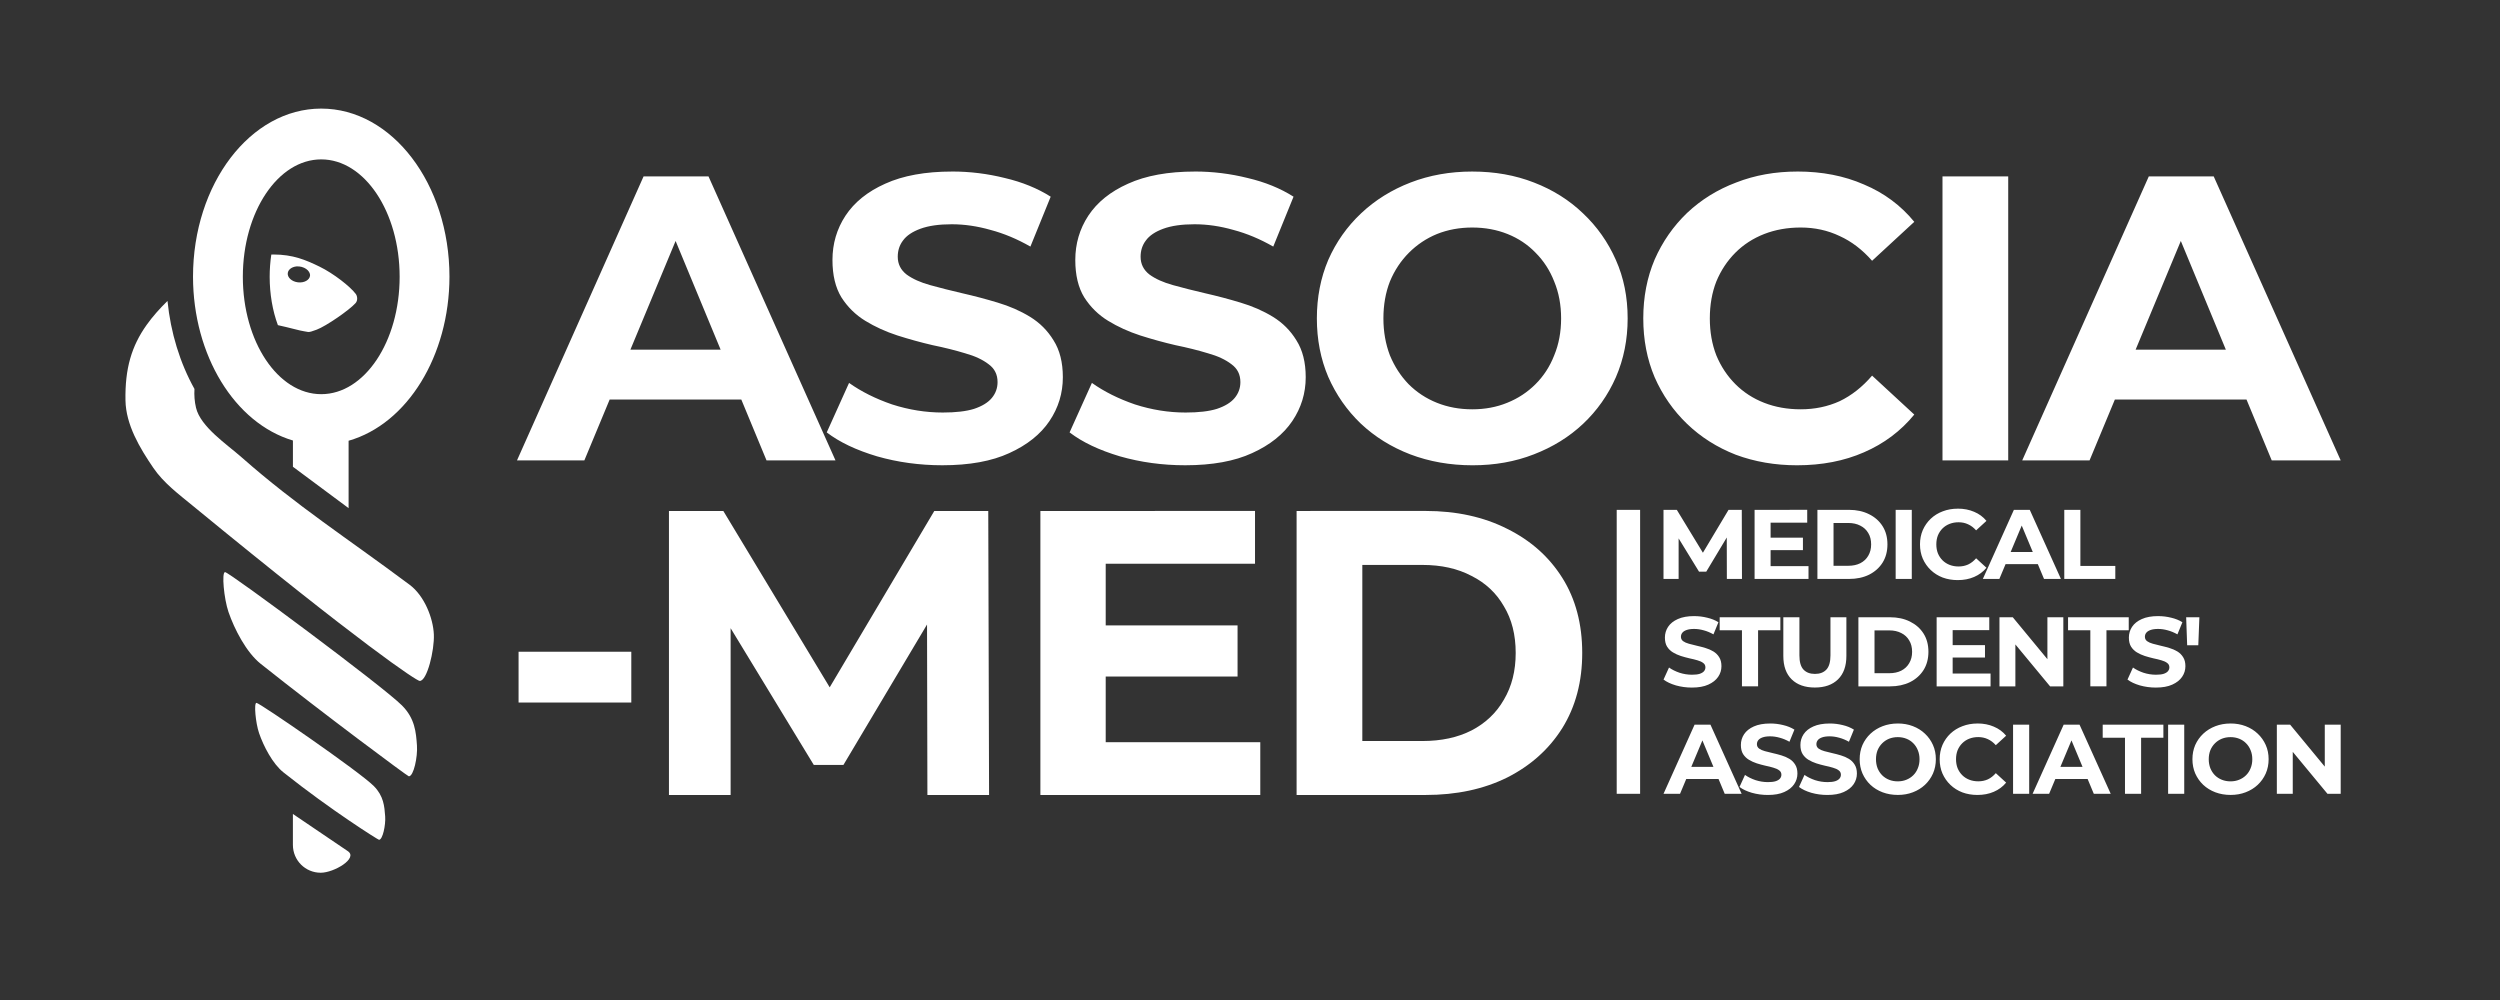
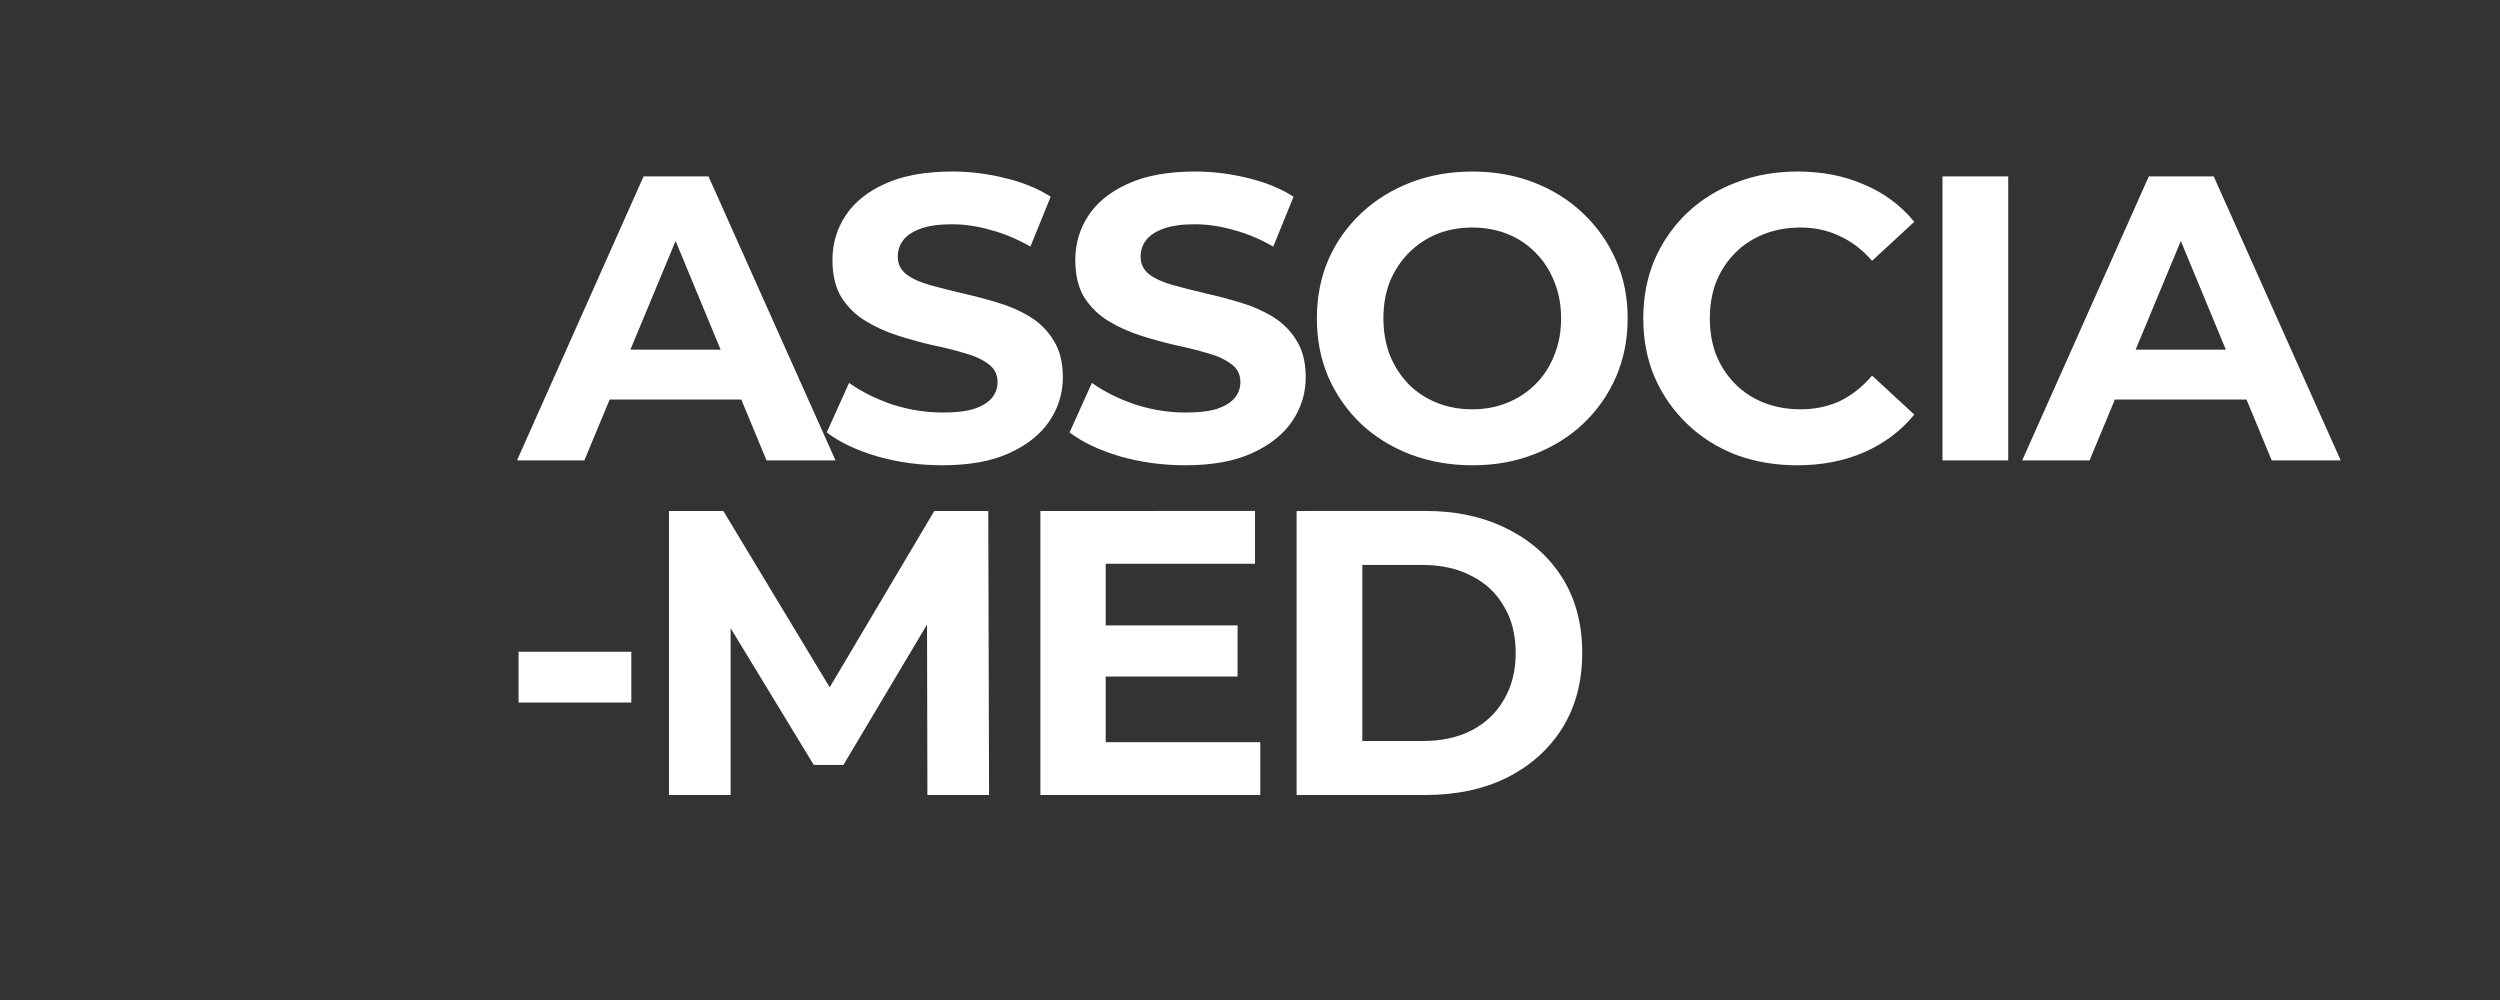
<svg xmlns="http://www.w3.org/2000/svg" xmlns:ns1="http://www.inkscape.org/namespaces/inkscape" xmlns:ns2="http://sodipodi.sourceforge.net/DTD/sodipodi-0.dtd" width="210mm" height="84mm" viewBox="0 0 210 84" id="svg5" ns1:version="1.1.1 (3bf5ae0d25, 2021-09-20)" ns2:docname="Blanc.svg">
  <rect x="0" y="0" width="210" height="84" fill="#333333" stroke="none" />
  <defs id="defs2" />
  <g ns1:label="Layer 1" ns1:groupmode="layer" id="layer1">
    <g id="g871" transform="matrix(1.475,0,0,1.475,-53.575,-354.389)" style="fill:#ffffff">
-       <path id="path833" style="fill:#ffffff;fill-opacity:1;stroke:none;stroke-width:13.252;stop-color:#000000" d="m 206.098,929.992 c -15.219,0 -27.555,16.181 -27.555,36.143 0.023,16.861 8.933,31.462 21.471,35.186 v 5.644 l 11.965,8.893 v -14.484 c 12.634,-3.62 21.65,-18.277 21.676,-35.238 1.7e-4,-19.961 -12.338,-36.143 -27.557,-36.143 z m 0,10.916 c 9.306,-7e-5 16.85,11.294 16.85,25.227 -3e-5,13.933 -7.544,25.229 -16.85,25.229 -9.306,-2.3e-4 -16.848,-11.296 -16.848,-25.229 -1.2e-4,-13.933 7.542,-25.226 16.848,-25.227 z m -10.275,20.439 c -0.144,-2.3e-4 -0.307,0.014 -0.455,0.018 -0.232,1.558 -0.35,3.161 -0.352,4.77 0.002,3.688 0.615,7.296 1.766,10.396 2.376,0.509 4.848,1.228 5.643,1.32 1.064,0.123 0.692,0.396 2.693,-0.348 2.001,-0.744 7.012,-4.195 8.361,-5.711 0.528,-0.593 0.361,-1.529 0.064,-1.934 -1.17,-1.599 -4.814,-4.447 -7.818,-5.906 -3.004,-1.459 -5.713,-2.597 -9.902,-2.605 z m 4.926,2.564 c 1.577,-0.126 3.028,0.876 2.945,1.992 -0.111,0.943 -1.273,1.582 -2.596,1.428 -1.323,-0.155 -2.304,-1.045 -2.193,-1.988 0.087,-0.74 0.831,-1.318 1.844,-1.432 z m -27.689,7.42 c -1.674,1.627 -3.226,3.384 -4.471,5.131 -3.264,4.581 -4.685,9.42 -4.561,16.244 0.096,5.231 3.044,10.187 5.994,14.508 2.217,3.248 5.473,5.67 8.512,8.166 36.398,29.896 48.067,37.613 48.734,37.613 1.584,0 3.172,-6.595 3.031,-9.98 -0.147,-3.525 -2.036,-8.323 -5.201,-10.686 -13.403,-10.002 -24.339,-17.005 -36.129,-27.408 -3.163,-2.791 -8.802,-6.528 -9.781,-10.631 -0.321,-1.347 -0.414,-2.708 -0.334,-4.045 -3.129,-5.613 -5.119,-12.106 -5.795,-18.912 z m 12.369,58.271 c -0.767,0 -0.24,5.719 0.738,8.57 1.272,3.707 3.848,8.693 6.914,11.133 13.472,10.721 31.601,24.187 31.846,24.186 1.036,-0.01 1.915,-4.171 1.744,-6.604 -0.203,-2.89 -0.429,-5.818 -3.219,-8.629 -4.059,-4.089 -37.122,-28.651 -38.023,-28.656 z m 6.748,28.1 c -0.582,0 -0.183,4.334 0.559,6.496 0.964,2.81 2.917,6.591 5.242,8.441 10.213,8.128 20.353,14.493 20.539,14.492 0.786,0 1.454,-3.162 1.324,-5.006 -0.154,-2.191 -0.326,-4.412 -2.441,-6.543 -3.077,-3.1 -24.539,-17.878 -25.223,-17.881 z m 7.832,23.875 v 6.649 c 0,3.314 2.668,5.982 5.982,5.982 2.849,0 8.088,-3.101 5.83,-4.631 z" transform="scale(0.265)" />
      <g id="g1047" transform="translate(0,-0.853)" style="fill:#ffffff">
-         <path id="path991" style="fill:#ffffff;fill-opacity:1;stroke:none;stroke-width:3.506;stop-color:#000000" d="m 147.817,270.085 c -0.31,0 -0.595,0.05 -0.856,0.151 -0.261,0.097 -0.489,0.238 -0.685,0.422 -0.193,0.184 -0.344,0.399 -0.453,0.646 -0.106,0.247 -0.159,0.519 -0.159,0.815 0,0.296 0.053,0.568 0.159,0.815 0.11,0.247 0.261,0.463 0.453,0.646 0.193,0.184 0.419,0.326 0.68,0.427 0.264,0.097 0.55,0.146 0.856,0.146 0.347,0 0.659,-0.06 0.935,-0.18 0.28,-0.12 0.513,-0.294 0.702,-0.523 l -0.589,-0.54 c -0.136,0.157 -0.287,0.275 -0.453,0.354 -0.166,0.075 -0.348,0.113 -0.544,0.113 -0.185,0 -0.355,-0.03 -0.51,-0.09 -0.155,-0.06 -0.289,-0.146 -0.403,-0.258 -0.113,-0.112 -0.202,-0.245 -0.266,-0.399 -0.06,-0.154 -0.09,-0.324 -0.09,-0.512 0,-0.187 0.03,-0.357 0.09,-0.511 0.064,-0.154 0.153,-0.287 0.266,-0.399 0.113,-0.112 0.248,-0.198 0.403,-0.258 0.155,-0.06 0.324,-0.09 0.51,-0.09 0.196,0 0.378,0.039 0.544,0.118 0.166,0.075 0.317,0.19 0.453,0.343 l 0.589,-0.54 c -0.189,-0.229 -0.423,-0.401 -0.702,-0.517 -0.276,-0.12 -0.585,-0.18 -0.929,-0.18 z m -19.425,0.067 v 16.17 h 1.333 v -16.17 z m 2.665,0 v 3.935 h 0.861 v -2.31 l 1.161,1.894 h 0.414 l 1.167,-1.945 0.005,2.361 h 0.861 l -0.011,-3.935 h -0.754 l -1.46,2.443 -1.486,-2.443 z m 5.187,0 v 3.935 h 3.071 v -0.731 h -2.159 v -0.911 h 1.841 v -0.708 h -1.841 v -0.855 h 2.085 v -0.731 z m 3.578,0 v 3.935 h 1.802 c 0.431,0 0.81,-0.08 1.138,-0.241 0.329,-0.165 0.585,-0.394 0.77,-0.686 0.185,-0.296 0.278,-0.643 0.278,-1.04 0,-0.401 -0.092,-0.747 -0.278,-1.04 -0.185,-0.292 -0.442,-0.519 -0.77,-0.68 -0.329,-0.165 -0.708,-0.248 -1.138,-0.248 z m 4.456,0 v 3.935 h 0.918 v -3.935 z m 6.733,0 -1.768,3.935 h 0.941 l 0.353,-0.843 h 1.838 l 0.352,0.843 h 0.963 l -1.774,-3.935 z m 2.87,0 v 3.935 h 2.906 v -0.742 h -1.989 v -3.193 z m -13.141,0.748 h 0.839 c 0.264,0 0.493,0.051 0.685,0.152 0.196,0.097 0.348,0.238 0.454,0.421 0.11,0.18 0.164,0.395 0.164,0.646 0,0.247 -0.055,0.463 -0.164,0.646 -0.106,0.184 -0.257,0.326 -0.454,0.427 -0.193,0.097 -0.421,0.146 -0.685,0.146 H 140.74 Z m 10.718,0.147 0.629,1.506 h -1.26 z m -18.65,5.156 c -0.374,0 -0.686,0.056 -0.935,0.168 -0.246,0.109 -0.43,0.257 -0.555,0.444 -0.121,0.184 -0.181,0.388 -0.181,0.613 0,0.21 0.042,0.382 0.125,0.517 0.087,0.135 0.198,0.244 0.334,0.326 0.136,0.082 0.285,0.15 0.448,0.203 0.166,0.052 0.331,0.097 0.493,0.135 0.166,0.034 0.317,0.071 0.453,0.112 0.136,0.037 0.246,0.088 0.329,0.152 0.083,0.06 0.125,0.143 0.125,0.248 0,0.082 -0.026,0.155 -0.079,0.219 -0.053,0.064 -0.136,0.114 -0.25,0.152 -0.11,0.034 -0.255,0.05 -0.436,0.05 -0.238,0 -0.474,-0.037 -0.708,-0.112 -0.23,-0.079 -0.43,-0.178 -0.6,-0.298 l -0.312,0.686 c 0.178,0.135 0.412,0.246 0.703,0.332 0.291,0.082 0.595,0.124 0.912,0.124 0.378,0 0.689,-0.056 0.935,-0.168 0.249,-0.112 0.436,-0.26 0.561,-0.444 0.125,-0.184 0.187,-0.386 0.187,-0.607 0,-0.206 -0.043,-0.377 -0.13,-0.512 -0.083,-0.135 -0.193,-0.243 -0.329,-0.326 -0.136,-0.082 -0.287,-0.148 -0.453,-0.197 -0.162,-0.049 -0.327,-0.092 -0.493,-0.129 -0.162,-0.037 -0.312,-0.075 -0.448,-0.113 -0.136,-0.037 -0.246,-0.086 -0.329,-0.146 -0.083,-0.064 -0.125,-0.146 -0.125,-0.248 0,-0.086 0.024,-0.161 0.073,-0.224 0.049,-0.068 0.131,-0.122 0.244,-0.163 0.113,-0.041 0.259,-0.062 0.436,-0.062 0.178,0 0.359,0.027 0.544,0.079 0.185,0.049 0.37,0.126 0.555,0.23 l 0.283,-0.691 c -0.185,-0.116 -0.399,-0.202 -0.64,-0.258 -0.242,-0.06 -0.487,-0.09 -0.736,-0.09 z m 26.424,0 c -0.374,0 -0.686,0.056 -0.935,0.168 -0.246,0.109 -0.431,0.257 -0.556,0.444 -0.121,0.184 -0.181,0.388 -0.181,0.613 0,0.21 0.042,0.382 0.125,0.517 0.087,0.135 0.198,0.244 0.334,0.326 0.136,0.082 0.285,0.15 0.448,0.203 0.166,0.052 0.33,0.097 0.492,0.135 0.166,0.034 0.318,0.071 0.454,0.112 0.136,0.037 0.245,0.088 0.328,0.152 0.083,0.06 0.125,0.143 0.125,0.248 0,0.082 -0.027,0.155 -0.08,0.219 -0.053,0.064 -0.136,0.114 -0.249,0.152 -0.11,0.034 -0.255,0.05 -0.436,0.05 -0.238,0 -0.474,-0.037 -0.708,-0.112 -0.23,-0.079 -0.43,-0.178 -0.6,-0.298 l -0.312,0.686 c 0.178,0.135 0.411,0.246 0.702,0.332 0.291,0.082 0.595,0.124 0.913,0.124 0.378,0 0.689,-0.056 0.935,-0.168 0.249,-0.112 0.436,-0.26 0.561,-0.444 0.125,-0.184 0.187,-0.386 0.187,-0.607 0,-0.206 -0.043,-0.377 -0.13,-0.512 -0.083,-0.135 -0.193,-0.243 -0.329,-0.326 -0.136,-0.082 -0.287,-0.148 -0.453,-0.197 -0.162,-0.049 -0.327,-0.092 -0.493,-0.129 -0.162,-0.037 -0.312,-0.075 -0.448,-0.113 -0.136,-0.037 -0.246,-0.086 -0.329,-0.146 -0.083,-0.064 -0.125,-0.146 -0.125,-0.248 0,-0.086 0.024,-0.161 0.073,-0.224 0.049,-0.068 0.131,-0.122 0.244,-0.163 0.113,-0.041 0.259,-0.062 0.436,-0.062 0.178,0 0.359,0.027 0.544,0.079 0.185,0.049 0.37,0.126 0.556,0.23 l 0.283,-0.691 c -0.185,-0.116 -0.399,-0.202 -0.64,-0.258 -0.242,-0.06 -0.487,-0.09 -0.736,-0.09 z m -24.976,0.067 v 0.742 h 1.269 v 3.193 h 0.918 v -3.193 h 1.269 v -0.742 z m 3.625,0 v 2.203 c 0,0.577 0.158,1.021 0.475,1.332 0.317,0.311 0.758,0.466 1.32,0.466 0.563,0 1.003,-0.155 1.32,-0.466 0.317,-0.311 0.476,-0.755 0.476,-1.332 v -2.203 h -0.907 v 2.169 c 0,0.375 -0.077,0.645 -0.232,0.81 -0.155,0.165 -0.372,0.247 -0.652,0.247 -0.28,0 -0.497,-0.082 -0.652,-0.247 -0.155,-0.165 -0.232,-0.435 -0.232,-0.81 v -2.169 z m 4.275,0 v 3.935 h 1.801 c 0.431,0 0.81,-0.081 1.139,-0.242 0.329,-0.165 0.585,-0.393 0.77,-0.686 0.185,-0.296 0.278,-0.643 0.278,-1.04 0,-0.401 -0.092,-0.747 -0.278,-1.04 -0.185,-0.292 -0.442,-0.519 -0.77,-0.681 -0.329,-0.165 -0.708,-0.247 -1.139,-0.247 z m 4.456,0 v 3.935 h 3.071 v -0.731 h -2.159 v -0.911 h 1.841 v -0.708 h -1.841 v -0.854 h 2.085 v -0.731 z m 3.578,0 v 3.935 h 0.906 v -2.388 l 1.977,2.388 h 0.754 v -3.935 h -0.907 v 2.387 l -1.971,-2.387 z m 3.906,0 v 0.742 h 1.269 v 3.193 h 0.918 v -3.193 h 1.269 v -0.742 z m 6.726,0 0.057,1.596 h 0.634 l 0.062,-1.596 z m -17.748,0.747 h 0.838 c 0.264,0 0.493,0.051 0.686,0.152 0.196,0.097 0.347,0.238 0.453,0.422 0.11,0.18 0.164,0.395 0.164,0.646 0,0.247 -0.055,0.463 -0.164,0.646 -0.106,0.184 -0.257,0.326 -0.453,0.427 -0.193,0.097 -0.421,0.146 -0.686,0.146 h -0.838 z m -5.939,5.303 c -0.374,0 -0.686,0.056 -0.935,0.168 -0.245,0.109 -0.43,0.257 -0.555,0.444 -0.121,0.184 -0.181,0.388 -0.181,0.612 0,0.21 0.042,0.382 0.125,0.517 0.087,0.135 0.198,0.244 0.334,0.326 0.136,0.082 0.285,0.15 0.448,0.203 0.166,0.052 0.331,0.097 0.493,0.134 0.166,0.034 0.317,0.071 0.453,0.113 0.136,0.037 0.246,0.088 0.329,0.152 0.083,0.06 0.125,0.142 0.125,0.247 0,0.082 -0.027,0.156 -0.08,0.22 -0.053,0.064 -0.136,0.114 -0.249,0.151 -0.11,0.034 -0.255,0.051 -0.436,0.051 -0.238,0 -0.474,-0.037 -0.708,-0.112 -0.23,-0.079 -0.431,-0.178 -0.6,-0.298 l -0.312,0.686 c 0.178,0.135 0.412,0.246 0.703,0.332 0.291,0.082 0.595,0.124 0.912,0.124 0.378,0 0.689,-0.056 0.935,-0.168 0.249,-0.112 0.436,-0.26 0.561,-0.444 0.125,-0.184 0.187,-0.386 0.187,-0.607 0,-0.206 -0.043,-0.377 -0.13,-0.512 -0.083,-0.135 -0.193,-0.244 -0.329,-0.326 -0.136,-0.082 -0.287,-0.148 -0.453,-0.197 -0.162,-0.049 -0.327,-0.092 -0.493,-0.129 -0.162,-0.037 -0.312,-0.075 -0.448,-0.112 -0.136,-0.037 -0.246,-0.086 -0.329,-0.146 -0.083,-0.064 -0.125,-0.146 -0.125,-0.248 0,-0.086 0.024,-0.161 0.073,-0.225 0.049,-0.067 0.131,-0.122 0.244,-0.163 0.113,-0.041 0.259,-0.062 0.436,-0.062 0.178,0 0.359,0.027 0.544,0.079 0.185,0.049 0.37,0.125 0.556,0.23 l 0.283,-0.691 c -0.185,-0.116 -0.399,-0.203 -0.64,-0.259 -0.242,-0.06 -0.487,-0.09 -0.736,-0.09 z m 3.391,0 c -0.374,0 -0.686,0.056 -0.935,0.168 -0.246,0.109 -0.431,0.257 -0.556,0.444 -0.121,0.184 -0.181,0.388 -0.181,0.612 0,0.21 0.042,0.382 0.125,0.517 0.087,0.135 0.198,0.244 0.334,0.326 0.136,0.082 0.286,0.15 0.448,0.203 0.166,0.052 0.33,0.097 0.492,0.134 0.166,0.034 0.317,0.071 0.453,0.113 0.136,0.037 0.246,0.088 0.329,0.152 0.083,0.06 0.125,0.142 0.125,0.247 0,0.082 -0.027,0.156 -0.08,0.22 -0.053,0.064 -0.136,0.114 -0.249,0.151 -0.11,0.034 -0.255,0.051 -0.437,0.051 -0.238,0 -0.474,-0.037 -0.708,-0.112 -0.23,-0.079 -0.431,-0.178 -0.6,-0.298 l -0.312,0.686 c 0.178,0.135 0.411,0.246 0.702,0.332 0.291,0.082 0.595,0.124 0.912,0.124 0.378,0 0.689,-0.056 0.935,-0.168 0.249,-0.112 0.437,-0.26 0.561,-0.444 0.125,-0.184 0.187,-0.386 0.187,-0.607 0,-0.206 -0.043,-0.377 -0.13,-0.512 -0.083,-0.135 -0.193,-0.244 -0.329,-0.326 -0.136,-0.082 -0.286,-0.148 -0.453,-0.197 -0.162,-0.049 -0.327,-0.092 -0.493,-0.129 -0.162,-0.037 -0.312,-0.075 -0.448,-0.112 -0.136,-0.037 -0.246,-0.086 -0.329,-0.146 -0.083,-0.064 -0.125,-0.146 -0.125,-0.248 0,-0.086 0.025,-0.161 0.074,-0.225 0.049,-0.067 0.13,-0.122 0.243,-0.163 0.113,-0.041 0.259,-0.062 0.436,-0.062 0.178,0 0.359,0.027 0.544,0.079 0.185,0.049 0.37,0.125 0.556,0.23 l 0.283,-0.691 c -0.185,-0.116 -0.399,-0.203 -0.64,-0.259 -0.242,-0.06 -0.487,-0.09 -0.736,-0.09 z m 3.872,0 c -0.31,0 -0.597,0.051 -0.861,0.152 -0.264,0.101 -0.495,0.244 -0.691,0.427 -0.196,0.184 -0.349,0.399 -0.459,0.646 -0.106,0.247 -0.159,0.517 -0.159,0.81 0,0.292 0.053,0.562 0.159,0.809 0.11,0.247 0.261,0.463 0.453,0.646 0.196,0.184 0.427,0.326 0.691,0.427 0.268,0.101 0.559,0.151 0.872,0.151 0.31,0 0.595,-0.05 0.856,-0.151 0.264,-0.101 0.493,-0.242 0.685,-0.422 0.196,-0.184 0.349,-0.399 0.459,-0.646 0.11,-0.251 0.164,-0.523 0.164,-0.815 0,-0.296 -0.055,-0.566 -0.164,-0.81 -0.11,-0.247 -0.262,-0.462 -0.459,-0.646 -0.193,-0.184 -0.421,-0.326 -0.685,-0.427 -0.261,-0.101 -0.548,-0.152 -0.861,-0.152 z m 4.541,0 c -0.31,0 -0.595,0.051 -0.856,0.152 -0.261,0.097 -0.489,0.238 -0.686,0.422 -0.193,0.184 -0.344,0.399 -0.453,0.646 -0.106,0.247 -0.159,0.519 -0.159,0.815 0,0.296 0.053,0.568 0.159,0.815 0.11,0.247 0.261,0.463 0.453,0.646 0.193,0.184 0.419,0.326 0.68,0.427 0.264,0.097 0.549,0.146 0.855,0.146 0.347,0 0.659,-0.06 0.935,-0.18 0.28,-0.12 0.514,-0.294 0.703,-0.522 l -0.589,-0.54 c -0.136,0.157 -0.287,0.276 -0.453,0.354 -0.166,0.075 -0.348,0.112 -0.544,0.112 -0.185,0 -0.355,-0.03 -0.51,-0.09 -0.155,-0.06 -0.289,-0.146 -0.402,-0.258 -0.113,-0.112 -0.202,-0.245 -0.266,-0.399 -0.06,-0.154 -0.09,-0.324 -0.09,-0.512 0,-0.187 0.03,-0.358 0.09,-0.512 0.064,-0.154 0.153,-0.287 0.266,-0.399 0.113,-0.112 0.247,-0.199 0.402,-0.259 0.155,-0.06 0.325,-0.09 0.51,-0.09 0.196,0 0.378,0.04 0.544,0.118 0.166,0.075 0.317,0.189 0.453,0.343 l 0.589,-0.539 c -0.189,-0.229 -0.423,-0.401 -0.703,-0.517 -0.276,-0.12 -0.585,-0.18 -0.929,-0.18 z m 14.41,0 c -0.31,0 -0.597,0.051 -0.861,0.152 -0.264,0.101 -0.495,0.244 -0.691,0.427 -0.196,0.184 -0.349,0.399 -0.459,0.646 -0.106,0.247 -0.159,0.517 -0.159,0.81 0,0.292 0.053,0.562 0.159,0.809 0.11,0.247 0.261,0.463 0.453,0.646 0.196,0.184 0.427,0.326 0.691,0.427 0.268,0.101 0.559,0.151 0.872,0.151 0.31,0 0.595,-0.05 0.856,-0.151 0.264,-0.101 0.493,-0.242 0.685,-0.422 0.196,-0.184 0.349,-0.399 0.459,-0.646 0.11,-0.251 0.164,-0.523 0.164,-0.815 0,-0.296 -0.055,-0.566 -0.164,-0.81 -0.11,-0.247 -0.262,-0.462 -0.459,-0.646 -0.193,-0.184 -0.421,-0.326 -0.685,-0.427 -0.261,-0.101 -0.548,-0.152 -0.861,-0.152 z m -30.523,0.068 -1.768,3.935 h 0.941 l 0.353,-0.843 h 1.839 l 0.352,0.843 h 0.963 l -1.774,-3.935 z m 18.138,0 v 3.935 h 0.918 v -3.935 z m 2.881,0 -1.768,3.935 h 0.941 l 0.353,-0.843 h 1.839 l 0.352,0.843 h 0.963 l -1.774,-3.935 z m 2.224,0 v 0.742 h 1.269 v 3.193 h 0.918 v -3.193 h 1.269 v -0.742 z m 3.725,0 v 3.935 h 0.918 v -3.935 z m 6.192,0 v 3.935 h 0.906 v -2.389 l 1.977,2.389 h 0.753 v -3.935 h -0.906 v 2.387 l -1.971,-2.387 z m -21.589,0.708 c 0.178,0 0.342,0.03 0.493,0.09 0.151,0.06 0.282,0.146 0.391,0.258 0.113,0.112 0.2,0.246 0.26,0.399 0.064,0.154 0.096,0.324 0.096,0.512 0,0.187 -0.032,0.358 -0.096,0.512 -0.06,0.154 -0.147,0.287 -0.26,0.399 -0.113,0.112 -0.246,0.198 -0.397,0.258 -0.147,0.06 -0.31,0.09 -0.487,0.09 -0.178,0 -0.342,-0.03 -0.493,-0.09 -0.151,-0.06 -0.283,-0.146 -0.396,-0.258 -0.11,-0.112 -0.197,-0.245 -0.261,-0.399 -0.06,-0.157 -0.09,-0.328 -0.09,-0.512 0,-0.187 0.03,-0.358 0.09,-0.512 0.064,-0.154 0.153,-0.287 0.267,-0.399 0.113,-0.112 0.243,-0.198 0.391,-0.258 0.151,-0.06 0.315,-0.09 0.493,-0.09 z m 18.951,0 c 0.178,0 0.342,0.03 0.493,0.09 0.151,0.06 0.282,0.146 0.391,0.258 0.113,0.112 0.2,0.246 0.26,0.399 0.064,0.154 0.096,0.324 0.096,0.512 0,0.187 -0.032,0.358 -0.096,0.512 -0.06,0.154 -0.147,0.287 -0.26,0.399 -0.113,0.112 -0.246,0.198 -0.397,0.258 -0.147,0.06 -0.31,0.09 -0.487,0.09 -0.178,0 -0.341,-0.03 -0.492,-0.09 -0.151,-0.06 -0.284,-0.146 -0.397,-0.258 -0.11,-0.112 -0.196,-0.245 -0.26,-0.399 -0.06,-0.157 -0.091,-0.328 -0.091,-0.512 0,-0.187 0.031,-0.358 0.091,-0.512 0.064,-0.154 0.153,-0.287 0.266,-0.399 0.113,-0.112 0.244,-0.198 0.391,-0.258 0.151,-0.06 0.315,-0.09 0.492,-0.09 z m -30.076,0.186 0.628,1.506 h -1.26 z m 21.019,0 0.629,1.506 h -1.26 z" />
        <path id="rect4770" style="font-variation-settings:'wght' 700;fill:#ffffff;fill-opacity:1;stroke-width:0.908;stop-color:#000000" d="m 90.545,250.886 c -1.525,0 -2.796,0.231 -3.812,0.693 -1.001,0.447 -1.756,1.055 -2.264,1.825 -0.493,0.755 -0.739,1.594 -0.739,2.518 0,0.863 0.169,1.571 0.508,2.126 0.354,0.555 0.809,1.001 1.363,1.34 0.555,0.339 1.163,0.616 1.825,0.832 0.678,0.216 1.348,0.4 2.01,0.554 0.678,0.139 1.294,0.293 1.848,0.462 0.555,0.154 1.001,0.362 1.34,0.624 0.339,0.246 0.508,0.585 0.508,1.017 0,0.339 -0.108,0.639 -0.324,0.901 -0.216,0.262 -0.555,0.47 -1.017,0.624 -0.447,0.139 -1.04,0.208 -1.779,0.208 -0.97,0 -1.933,-0.154 -2.888,-0.462 -0.94,-0.323 -1.756,-0.732 -2.449,-1.225 l -1.271,2.819 c 0.724,0.555 1.679,1.009 2.865,1.363 1.186,0.339 2.426,0.508 3.72,0.508 1.54,0 2.811,-0.231 3.812,-0.693 1.017,-0.462 1.779,-1.071 2.287,-1.825 0.508,-0.755 0.762,-1.587 0.762,-2.495 0,-0.847 -0.177,-1.548 -0.531,-2.103 -0.339,-0.555 -0.786,-1.001 -1.34,-1.34 -0.555,-0.339 -1.171,-0.608 -1.848,-0.809 -0.662,-0.2 -1.332,-0.377 -2.01,-0.531 -0.662,-0.154 -1.271,-0.308 -1.825,-0.462 -0.555,-0.154 -1.001,-0.354 -1.34,-0.601 -0.339,-0.262 -0.508,-0.601 -0.508,-1.017 0,-0.354 0.1,-0.662 0.3,-0.924 0.2,-0.277 0.532,-0.501 0.994,-0.67 0.462,-0.169 1.055,-0.254 1.779,-0.254 0.724,0 1.463,0.108 2.218,0.324 0.755,0.2 1.51,0.516 2.264,0.947 l 1.155,-2.842 c -0.755,-0.478 -1.625,-0.832 -2.611,-1.063 -0.986,-0.246 -1.987,-0.37 -3.004,-0.37 z m 13.829,0 c -1.525,0 -2.796,0.231 -3.812,0.693 -1.001,0.447 -1.756,1.055 -2.264,1.825 -0.493,0.755 -0.739,1.594 -0.739,2.518 0,0.863 0.169,1.571 0.508,2.126 0.354,0.555 0.809,1.001 1.363,1.34 0.555,0.339 1.163,0.616 1.825,0.832 0.678,0.216 1.348,0.4 2.01,0.554 0.678,0.139 1.294,0.293 1.848,0.462 0.555,0.154 1.001,0.362 1.34,0.624 0.339,0.246 0.508,0.585 0.508,1.017 0,0.339 -0.108,0.639 -0.323,0.901 -0.216,0.262 -0.555,0.47 -1.017,0.624 -0.447,0.139 -1.04,0.208 -1.779,0.208 -0.97,0 -1.933,-0.154 -2.888,-0.462 -0.94,-0.323 -1.756,-0.732 -2.449,-1.225 l -1.271,2.819 c 0.724,0.555 1.679,1.009 2.865,1.363 1.186,0.339 2.426,0.508 3.72,0.508 1.54,0 2.811,-0.231 3.812,-0.693 1.017,-0.462 1.779,-1.071 2.287,-1.825 0.508,-0.755 0.763,-1.587 0.763,-2.495 0,-0.847 -0.177,-1.548 -0.531,-2.103 -0.339,-0.555 -0.786,-1.001 -1.34,-1.34 -0.555,-0.339 -1.171,-0.608 -1.849,-0.809 -0.662,-0.2 -1.332,-0.377 -2.01,-0.531 -0.662,-0.154 -1.271,-0.308 -1.825,-0.462 -0.555,-0.154 -1.001,-0.354 -1.34,-0.601 -0.339,-0.262 -0.508,-0.601 -0.508,-1.017 0,-0.354 0.1,-0.662 0.3,-0.924 0.2,-0.277 0.531,-0.501 0.994,-0.67 0.462,-0.169 1.055,-0.254 1.779,-0.254 0.724,0 1.463,0.108 2.218,0.324 0.755,0.2 1.51,0.516 2.264,0.947 l 1.155,-2.842 c -0.755,-0.478 -1.625,-0.832 -2.611,-1.063 -0.986,-0.246 -1.987,-0.37 -3.004,-0.37 z m 15.792,0 c -1.263,0 -2.434,0.208 -3.512,0.624 -1.078,0.416 -2.018,1.001 -2.819,1.756 -0.801,0.755 -1.425,1.64 -1.872,2.657 -0.431,1.017 -0.647,2.126 -0.647,3.327 0,1.201 0.216,2.311 0.647,3.327 0.447,1.017 1.063,1.902 1.848,2.657 0.801,0.755 1.741,1.34 2.819,1.756 1.094,0.416 2.28,0.624 3.558,0.624 1.263,0 2.426,-0.208 3.489,-0.624 1.078,-0.416 2.01,-0.994 2.796,-1.733 0.801,-0.755 1.425,-1.64 1.872,-2.657 0.447,-1.032 0.67,-2.149 0.67,-3.35 0,-1.217 -0.223,-2.326 -0.67,-3.327 -0.447,-1.017 -1.071,-1.902 -1.872,-2.657 -0.786,-0.755 -1.717,-1.34 -2.796,-1.756 -1.063,-0.416 -2.234,-0.624 -3.512,-0.624 z m 18.519,0 c -1.263,0 -2.426,0.208 -3.489,0.624 -1.063,0.4 -1.995,0.978 -2.796,1.733 -0.786,0.755 -1.402,1.641 -1.848,2.657 -0.431,1.017 -0.647,2.133 -0.647,3.35 0,1.217 0.216,2.334 0.647,3.35 0.447,1.017 1.063,1.902 1.848,2.657 0.786,0.755 1.71,1.34 2.773,1.756 1.078,0.401 2.241,0.601 3.489,0.601 1.417,0 2.688,-0.246 3.812,-0.739 1.14,-0.493 2.095,-1.209 2.865,-2.149 l -2.403,-2.218 c -0.555,0.647 -1.171,1.132 -1.848,1.456 -0.678,0.308 -1.417,0.462 -2.218,0.462 -0.755,0 -1.448,-0.123 -2.079,-0.37 -0.632,-0.246 -1.178,-0.601 -1.64,-1.063 -0.462,-0.462 -0.824,-1.009 -1.086,-1.64 -0.246,-0.632 -0.37,-1.332 -0.37,-2.103 0,-0.77 0.123,-1.471 0.37,-2.103 0.262,-0.632 0.624,-1.178 1.086,-1.641 0.462,-0.462 1.009,-0.816 1.64,-1.063 0.632,-0.246 1.325,-0.37 2.079,-0.37 0.801,0 1.54,0.162 2.218,0.485 0.678,0.308 1.294,0.778 1.848,1.409 l 2.403,-2.218 c -0.77,-0.94 -1.725,-1.648 -2.865,-2.126 -1.124,-0.493 -2.388,-0.739 -3.789,-0.739 z m -65.712,0.277 -7.209,16.174 h 3.836 l 1.441,-3.466 h 7.498 l 1.436,3.466 h 3.928 l -7.232,-16.174 z m 73.972,0 v 16.174 h 3.743 v -16.174 z m 11.749,0 -7.209,16.174 h 3.835 l 1.441,-3.466 h 7.498 l 1.436,3.466 h 3.928 l -7.232,-16.174 z m -38.528,2.911 c 0.724,0 1.394,0.123 2.01,0.37 0.616,0.246 1.148,0.601 1.594,1.063 0.462,0.462 0.816,1.009 1.063,1.641 0.262,0.632 0.393,1.332 0.393,2.103 0,0.77 -0.131,1.471 -0.393,2.103 -0.246,0.632 -0.601,1.178 -1.063,1.64 -0.462,0.462 -1.001,0.816 -1.617,1.063 -0.601,0.246 -1.263,0.37 -1.987,0.37 -0.724,0 -1.394,-0.123 -2.01,-0.37 -0.616,-0.246 -1.155,-0.601 -1.617,-1.063 -0.447,-0.462 -0.801,-1.009 -1.063,-1.64 -0.246,-0.647 -0.37,-1.348 -0.37,-2.103 0,-0.77 0.123,-1.471 0.37,-2.103 0.262,-0.632 0.624,-1.178 1.086,-1.641 0.462,-0.462 0.994,-0.816 1.594,-1.063 0.616,-0.246 1.286,-0.37 2.01,-0.37 z m -45.369,0.765 2.564,6.19 h -5.138 z m 85.721,0 2.564,6.19 h -5.138 z m -86.1,15.377 v 16.174 h 3.512 v -9.499 l 4.737,7.789 h 1.687 l 4.762,-7.998 0.021,9.708 h 3.512 l -0.046,-16.174 h -3.073 l -5.957,10.043 -6.058,-10.043 z m 21.153,0 v 16.174 h 12.523 v -3.004 h -8.803 v -3.743 h 7.509 v -2.911 h -7.509 v -3.512 h 8.503 v -3.004 z m 14.591,0 v 16.174 h 7.348 c 1.756,0 3.304,-0.331 4.644,-0.994 1.34,-0.678 2.388,-1.617 3.142,-2.819 0.755,-1.217 1.132,-2.642 1.132,-4.274 0,-1.648 -0.377,-3.073 -1.132,-4.275 -0.755,-1.201 -1.802,-2.133 -3.142,-2.796 -1.34,-0.678 -2.888,-1.017 -4.644,-1.017 z m 3.743,3.073 h 3.42 c 1.078,0 2.01,0.208 2.796,0.624 0.801,0.401 1.417,0.978 1.848,1.733 0.447,0.739 0.67,1.625 0.67,2.657 0,1.017 -0.223,1.902 -0.67,2.657 -0.431,0.755 -1.047,1.34 -1.848,1.756 -0.786,0.4 -1.718,0.601 -2.796,0.601 h -3.42 z m -48.051,4.944 v 2.893 h 6.42 v -2.893 z" />
      </g>
    </g>
  </g>
</svg>